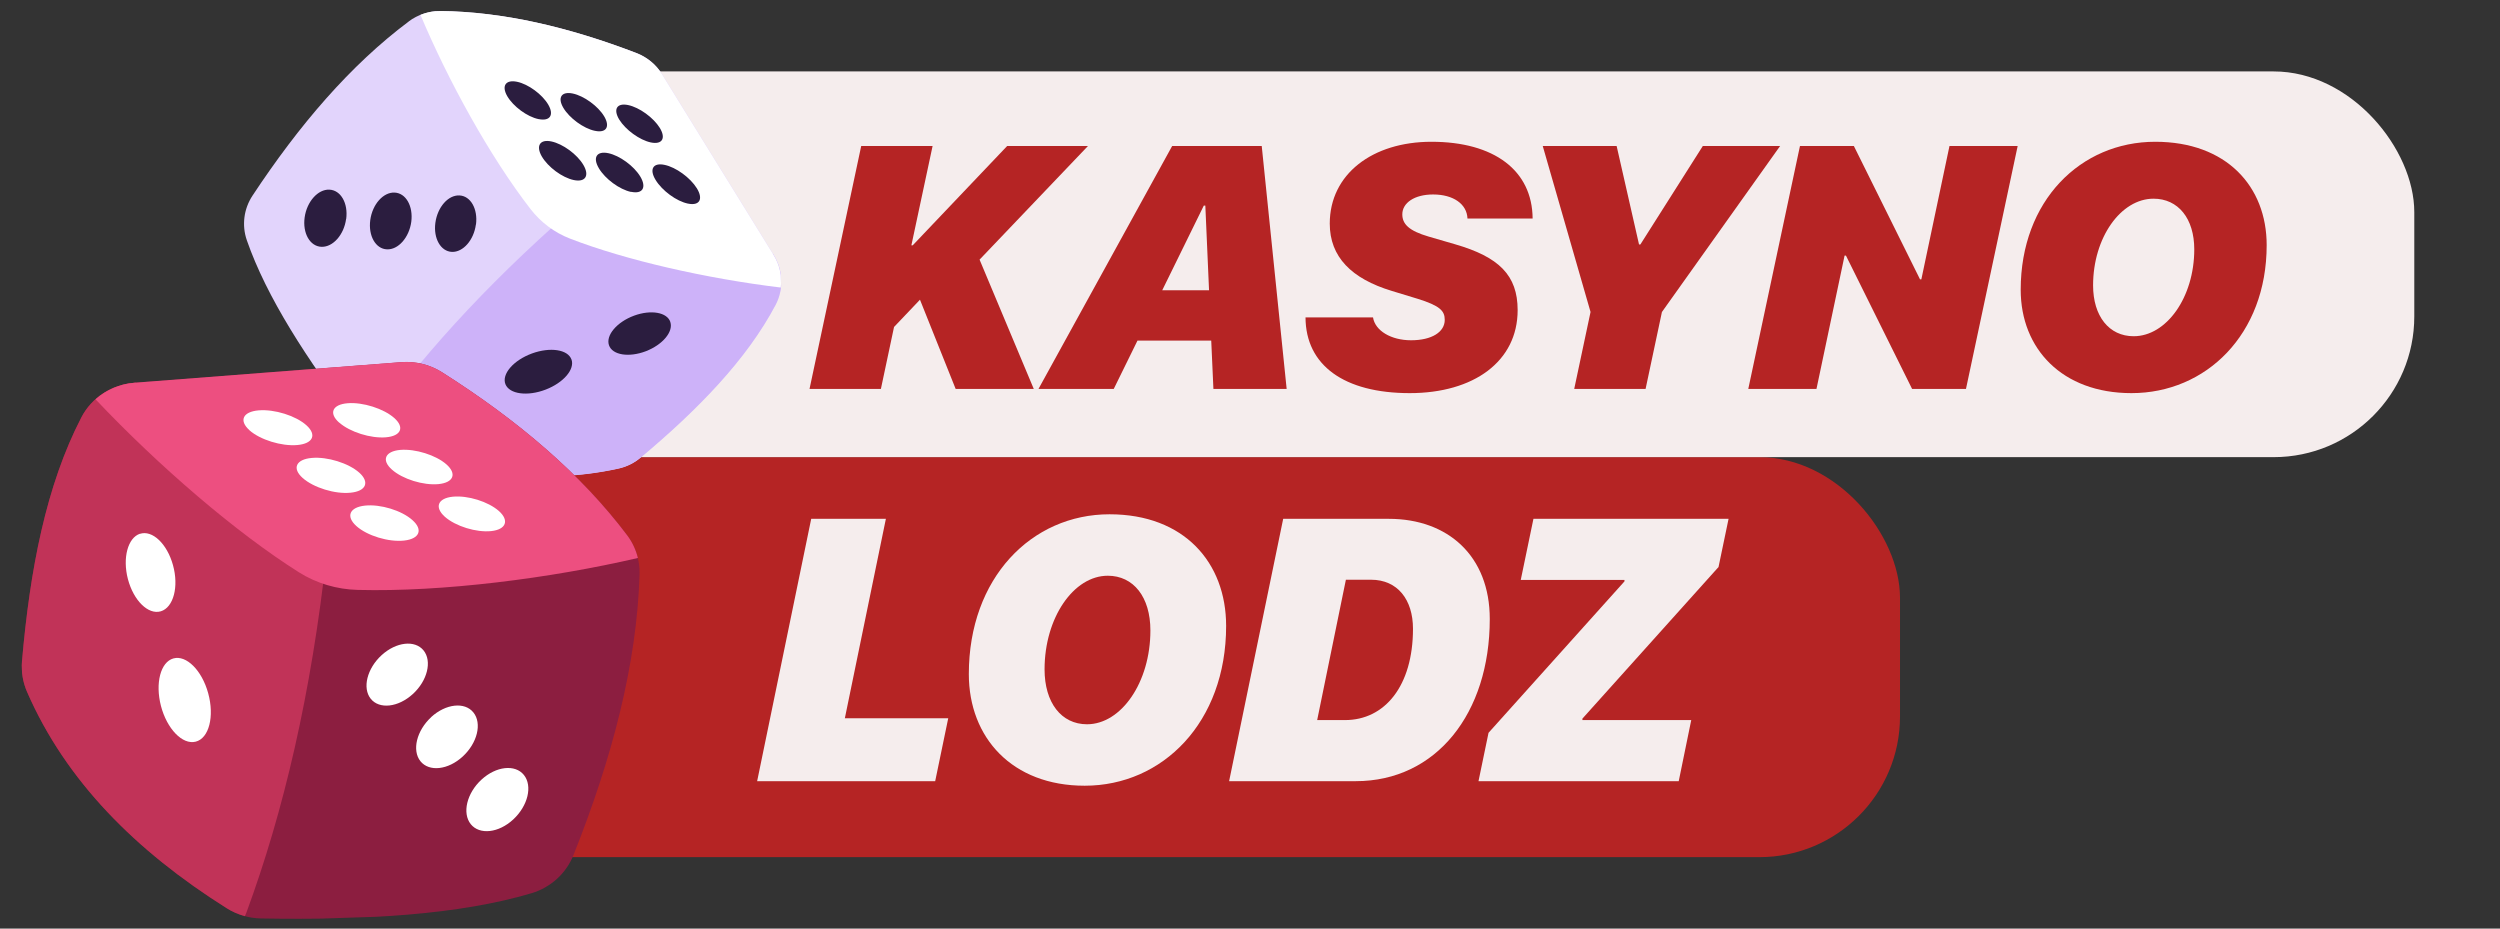
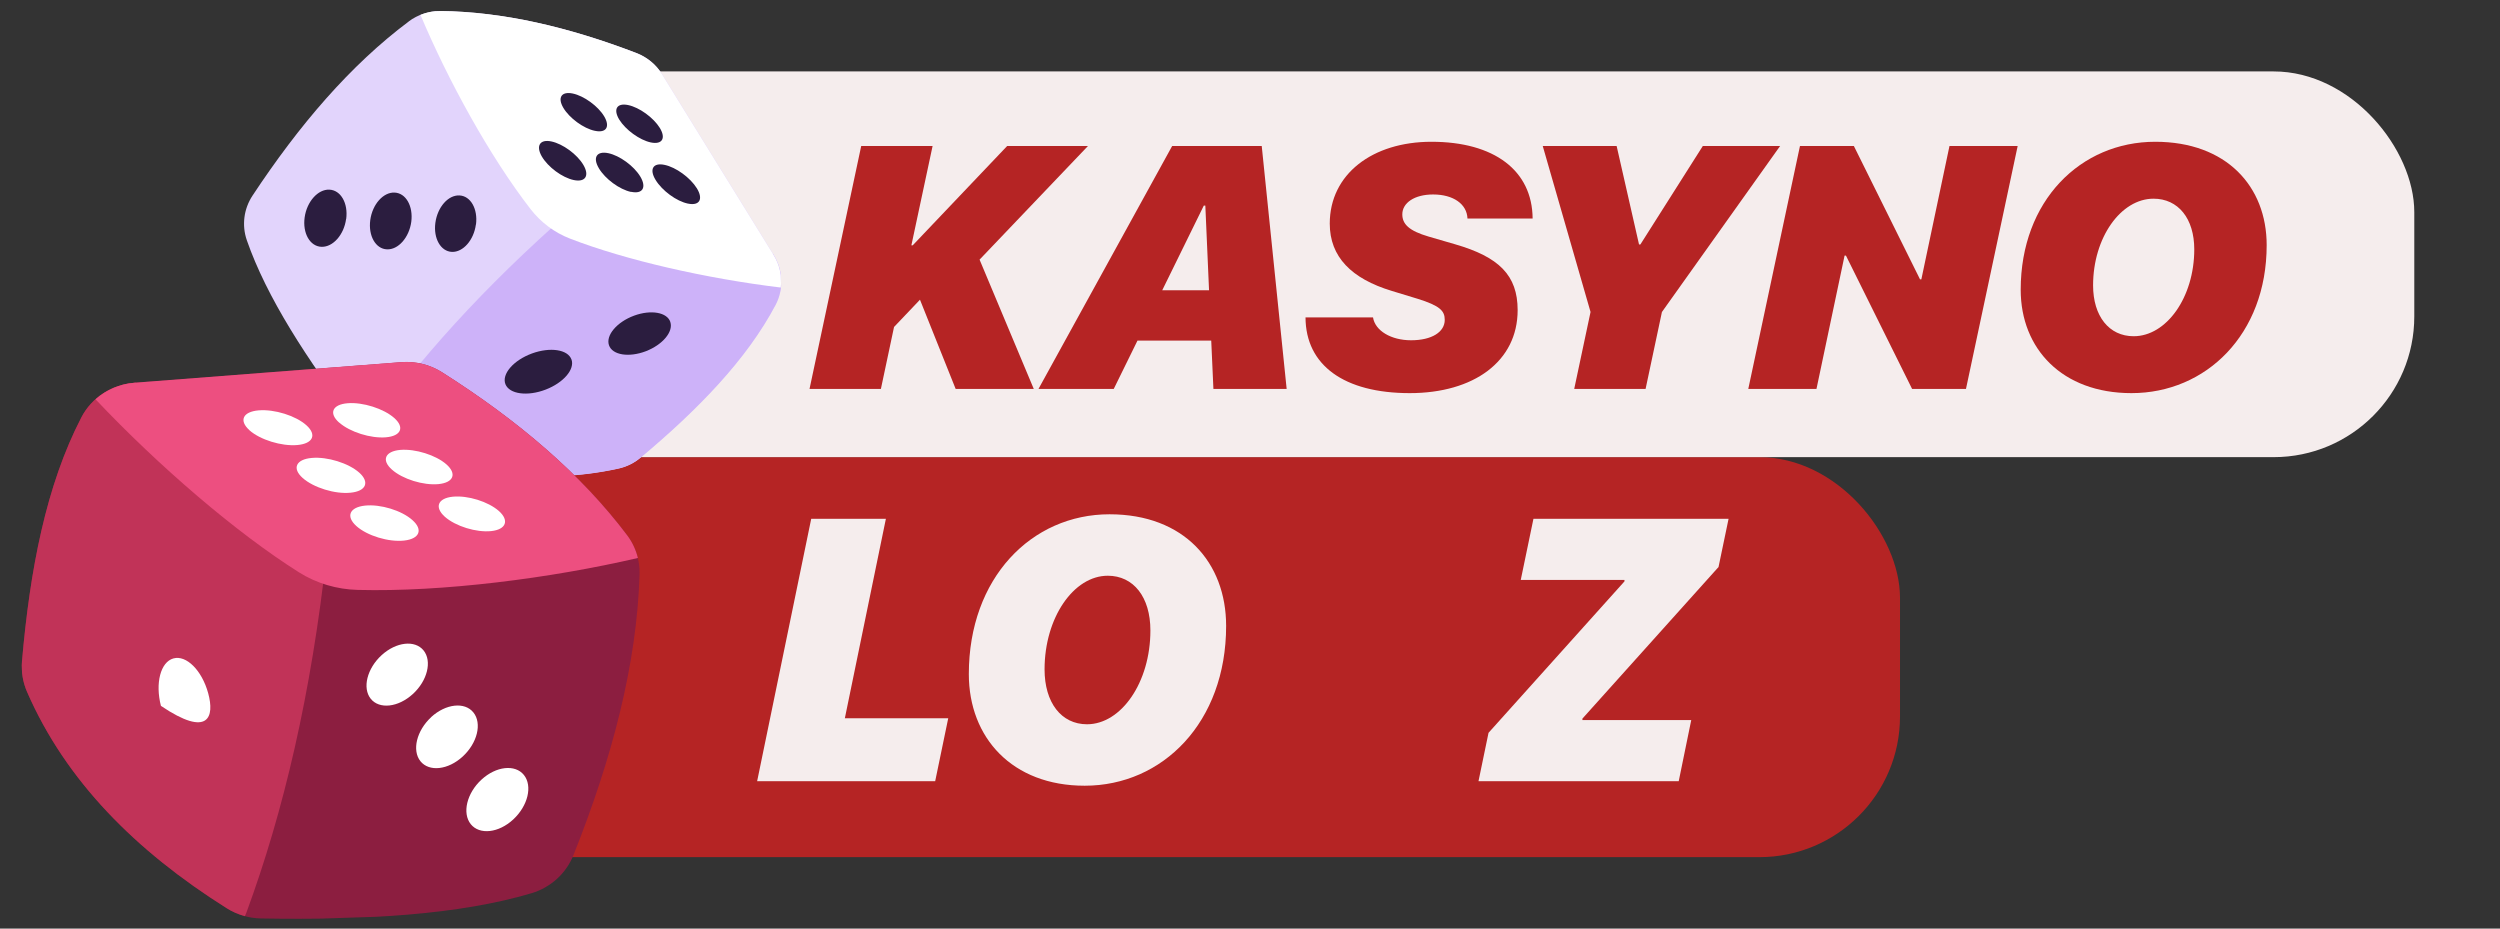
<svg xmlns="http://www.w3.org/2000/svg" width="175" height="65" viewBox="0 0 175 65" fill="none">
  <rect x="0" y="0" width="175" height="65" fill="#333333" stroke="none" />
  <rect x="29" y="32" width="104" height="28" rx="9.848" fill="#B52424" />
  <path d="M66.376 50.279L65.463 54.682H53L56.785 36.318H62.012L59.139 50.279H66.376Z" fill="#F5EDED" />
  <path d="M77.545 40.301C75.153 40.301 73.119 43.241 73.119 46.855C73.119 49.184 74.29 50.699 76.09 50.699C78.481 50.699 80.528 47.772 80.528 44.132C80.528 41.79 79.344 40.301 77.545 40.301ZM75.93 55C70.851 55 67.818 51.64 67.818 47.186C67.818 40.454 72.207 36 77.668 36C82.882 36 85.829 39.372 85.829 43.814C85.829 50.571 81.379 55 75.93 55Z" fill="#F5EDED" />
-   <path d="M89.823 36.318H97.22C101.337 36.318 104.284 38.901 104.284 43.33C104.284 49.935 100.536 54.682 94.902 54.682H86.038L89.823 36.318ZM94.212 40.581L92.202 50.406H94.15C96.936 50.406 98.909 48.013 98.909 44.017C98.909 41.968 97.824 40.581 95.975 40.581H94.212Z" fill="#F5EDED" />
  <path d="M103.495 54.682L104.197 51.297L113.714 40.696V40.594H106.453L107.341 36.318H121L120.297 39.691L110.768 50.304V50.406H118.387L117.511 54.682H103.495Z" fill="#F5EDED" />
  <rect x="35" y="5" width="134" height="27" rx="9.848" fill="#F5EDED" />
  <path d="M61.663 27.225H56.667L60.285 10.219H65.282L63.797 17.172H63.891L70.502 10.219H76.159L68.57 18.174L72.364 27.225H66.896L64.398 20.979L62.583 22.888L61.663 27.225Z" fill="#B52424" />
  <path d="M84.267 14.391L81.356 20.319H84.633L84.373 14.391H84.267ZM84.939 27.225L84.786 23.842H79.624L77.962 27.225H72.694L82.052 10.219H88.321L90.066 27.225H84.939Z" fill="#B52424" />
  <path d="M91.386 22.216H96.111C96.253 23.147 97.372 23.819 98.775 23.819C100.224 23.819 101.132 23.241 101.132 22.393C101.132 21.768 100.814 21.403 99.211 20.908L97.431 20.366C94.591 19.506 93.083 17.974 93.083 15.652C93.083 12.187 96.076 9.924 100.201 9.924C104.585 9.924 107.26 11.928 107.284 15.298H102.723C102.687 14.285 101.733 13.613 100.319 13.613C99.01 13.613 98.162 14.202 98.162 15.004C98.162 15.687 98.633 16.159 100 16.559L101.863 17.101C104.915 17.985 106.235 19.258 106.235 21.709C106.235 25.292 103.171 27.519 98.68 27.519C94.096 27.519 91.397 25.575 91.386 22.216Z" fill="#B52424" />
  <path d="M115.191 27.225H110.195L111.338 21.839L107.991 10.219H113.164L114.732 17.113H114.826L119.198 10.219H124.608L116.335 21.839L115.191 27.225Z" fill="#B52424" />
  <path d="M127.153 27.225H122.38L125.998 10.219H129.77L134.401 19.553H134.495L136.464 10.219H141.237L137.618 27.225H133.847L129.216 17.891H129.121L127.153 27.225Z" fill="#B52424" />
  <path d="M150.747 13.908C148.461 13.908 146.516 16.63 146.516 19.977C146.516 22.134 147.636 23.536 149.356 23.536C151.643 23.536 153.599 20.826 153.599 17.455C153.599 15.287 152.468 13.908 150.747 13.908ZM149.203 27.519C144.348 27.519 141.449 24.408 141.449 20.283C141.449 14.049 145.644 9.924 150.865 9.924C155.85 9.924 158.667 13.047 158.667 17.16C158.667 23.418 154.412 27.519 149.203 27.519Z" fill="#B52424" />
  <g clip-path="url(#clip0_243_4893)">
    <path d="M28.615 1.502C24.517 4.566 20.929 8.767 17.673 13.698C17.062 14.627 16.916 15.778 17.279 16.821C18.655 20.781 21.485 25.175 24.994 29.77C25.404 30.308 25.96 30.716 26.596 30.961C32.27 33.164 37.84 33.979 43.25 32.8C43.837 32.676 44.385 32.413 44.836 32.028C48.851 28.666 52.263 25.163 54.288 21.335C54.871 20.225 54.819 18.899 54.155 17.837L46.351 5.199C45.936 4.521 45.297 3.997 44.546 3.707C39.783 1.887 35.204 0.822 30.837 0.771C30.03 0.763 29.247 1.026 28.607 1.502L28.615 1.502Z" fill="#E2D4FC" />
    <path d="M54.155 17.838L54.117 17.783L39.942 14.771C33.804 20.147 29.221 25.268 25.751 30.22C25.703 30.285 25.669 30.349 25.629 30.42C25.922 30.648 26.25 30.84 26.597 30.975C32.27 33.178 37.84 33.993 43.25 32.814C43.838 32.69 44.385 32.427 44.836 32.042C48.852 28.68 52.264 25.177 54.288 21.349C54.871 20.239 54.819 18.913 54.155 17.852L54.155 17.838Z" fill="#CDB2F9" />
    <path d="M54.653 20.128C54.748 19.342 54.578 18.537 54.148 17.845L46.344 5.207C45.929 4.528 45.29 4.004 44.539 3.715C39.783 1.887 35.203 0.822 30.836 0.771C30.351 0.766 29.877 0.859 29.433 1.041C31.365 5.633 34.277 10.939 37.141 14.64C37.857 15.56 38.802 16.277 39.9 16.702C43.789 18.209 49.432 19.497 54.653 20.128Z" fill="white" />
    <path d="M24.226 15.333C24.078 16.436 23.301 17.307 22.502 17.277C21.695 17.248 21.171 16.322 21.326 15.213C21.481 14.11 22.258 13.239 23.058 13.275C23.858 13.311 24.381 14.231 24.233 15.333L24.226 15.333Z" fill="#2B1D3F" />
    <path d="M28.79 15.525C28.642 16.62 27.88 17.491 27.087 17.454C26.294 17.425 25.771 16.505 25.919 15.403C26.067 14.301 26.83 13.444 27.623 13.48C28.416 13.517 28.931 14.43 28.79 15.525Z" fill="#2B1D3F" />
    <path d="M33.312 15.71C33.17 16.806 32.415 17.662 31.636 17.632C30.851 17.602 30.328 16.69 30.476 15.595C30.624 14.499 31.373 13.643 32.159 13.68C32.944 13.716 33.46 14.622 33.319 15.717L33.312 15.71Z" fill="#2B1D3F" />
    <path d="M40.002 25.156C40.253 25.847 39.451 26.789 38.197 27.271C36.93 27.76 35.662 27.592 35.381 26.896C35.101 26.192 35.938 25.221 37.234 24.744C38.517 24.276 39.75 24.465 40.002 25.163L40.002 25.156Z" fill="#2B1D3F" />
    <path d="M46.925 22.55C47.141 23.228 46.38 24.134 45.211 24.585C44.028 25.037 42.866 24.858 42.629 24.167C42.391 23.476 43.18 22.541 44.385 22.096C45.575 21.658 46.709 21.866 46.925 22.543L46.925 22.55Z" fill="#2B1D3F" />
-     <path d="M37.698 8.338C36.901 8.175 35.92 7.446 35.504 6.726C35.094 6.005 35.4 5.562 36.19 5.724C36.98 5.887 37.953 6.603 38.377 7.323C38.801 8.05 38.502 8.5 37.705 8.337L37.698 8.338Z" fill="#2B1D3F" />
    <path d="M40.168 12.604C39.356 12.435 38.354 11.692 37.922 10.944C37.497 10.197 37.802 9.732 38.6 9.902C39.397 10.071 40.399 10.8 40.838 11.547C41.277 12.294 40.98 12.773 40.168 12.604Z" fill="#2B1D3F" />
    <path d="M41.642 9.158C40.852 8.995 39.857 8.266 39.433 7.546C39.009 6.826 39.308 6.383 40.091 6.546C40.874 6.709 41.861 7.424 42.292 8.144C42.723 8.87 42.439 9.327 41.649 9.158L41.642 9.158Z" fill="#2B1D3F" />
    <path d="M44.176 13.436C43.372 13.267 42.355 12.524 41.916 11.77C41.477 11.023 41.768 10.559 42.572 10.721C43.369 10.883 44.379 11.619 44.825 12.366C45.271 13.12 44.988 13.598 44.183 13.428L44.176 13.436Z" fill="#2B1D3F" />
    <path d="M45.564 9.972C44.774 9.809 43.779 9.08 43.341 8.361C42.91 7.641 43.187 7.191 43.97 7.354C44.753 7.517 45.74 8.232 46.185 8.952C46.631 9.678 46.354 10.134 45.564 9.972Z" fill="#2B1D3F" />
    <path d="M48.163 14.254C47.358 14.092 46.342 13.343 45.888 12.589C45.435 11.842 45.718 11.371 46.516 11.541C47.313 11.703 48.322 12.439 48.783 13.185C49.243 13.939 48.967 14.416 48.17 14.254L48.163 14.254Z" fill="#2B1D3F" />
    <path d="M44.77 40.201C44.583 46.477 42.852 53.07 40.137 59.87C39.624 61.145 38.545 62.125 37.203 62.526C32.126 64.036 25.541 64.421 18.261 64.292C17.412 64.278 16.582 64.019 15.868 63.574C9.484 59.557 4.602 54.644 1.895 48.435C1.602 47.767 1.477 47.03 1.538 46.308C2.091 39.894 3.224 33.985 5.701 29.206C6.418 27.826 7.828 26.92 9.407 26.798L28.096 25.355C29.099 25.279 30.099 25.526 30.945 26.064C36.274 29.439 40.688 33.207 43.907 37.483C44.498 38.274 44.801 39.236 44.77 40.215L44.77 40.201Z" fill="#8C1E40" />
    <path d="M9.407 26.791L9.492 26.788L22.883 38.619C21.794 48.587 19.841 56.837 17.255 63.864C17.222 63.956 17.182 64.041 17.143 64.133C16.696 64.008 16.262 63.827 15.868 63.574C9.484 59.557 4.602 54.644 1.895 48.435C1.602 47.767 1.477 47.03 1.538 46.308C2.091 39.894 3.224 33.985 5.701 29.206C6.418 27.826 7.828 26.92 9.407 26.798L9.407 26.791Z" fill="#C13358" />
    <path d="M6.686 27.95C7.427 27.29 8.383 26.873 9.407 26.791L28.096 25.347C29.099 25.272 30.099 25.519 30.945 26.057C36.273 29.431 40.688 33.2 43.907 37.476C44.266 37.953 44.512 38.49 44.653 39.059C38.517 40.485 30.939 41.449 25.049 41.294C23.586 41.259 22.159 40.838 20.927 40.061C16.554 37.305 11.132 32.654 6.693 27.957L6.686 27.95Z" fill="#ED4F80" />
    <path d="M33.702 54.575C32.671 55.525 32.341 56.92 32.952 57.69C33.57 58.459 34.906 58.31 35.929 57.36C36.959 56.404 37.291 55.016 36.672 54.246C36.054 53.484 34.726 53.633 33.702 54.575Z" fill="white" />
    <path d="M30.187 50.197C29.163 51.14 28.825 52.521 29.429 53.284C30.039 54.046 31.368 53.898 32.392 52.955C33.416 52.012 33.754 50.631 33.136 49.869C32.526 49.113 31.204 49.262 30.18 50.197L30.187 50.197Z" fill="white" />
    <path d="M26.716 45.859C25.692 46.795 25.353 48.162 25.949 48.911C26.553 49.667 27.874 49.519 28.898 48.583C29.922 47.647 30.254 46.28 29.651 45.532C29.048 44.783 27.733 44.931 26.716 45.859Z" fill="white" />
-     <path d="M12.137 46.09C11.24 46.343 10.855 47.817 11.265 49.411C11.684 51.019 12.771 52.15 13.697 51.917C14.631 51.683 15.021 50.154 14.573 48.526C14.134 46.919 13.041 45.837 12.137 46.09Z" fill="white" />
-     <path d="M9.801 37.36C8.948 37.64 8.567 39.051 8.953 40.534C9.346 42.031 10.372 43.052 11.255 42.792C12.145 42.525 12.53 41.065 12.108 39.556C11.694 38.059 10.662 37.087 9.801 37.367L9.801 37.36Z" fill="white" />
+     <path d="M12.137 46.09C11.24 46.343 10.855 47.817 11.265 49.411C14.631 51.683 15.021 50.154 14.573 48.526C14.134 46.919 13.041 45.837 12.137 46.09Z" fill="white" />
    <path d="M31.138 36.172C31.888 36.839 33.344 37.287 34.389 37.176C35.427 37.064 35.662 36.434 34.926 35.774C34.184 35.113 32.742 34.665 31.697 34.769C30.645 34.874 30.395 35.504 31.138 36.172Z" fill="white" />
    <path d="M24.947 36.824C25.705 37.505 27.204 37.959 28.291 37.839C29.372 37.719 29.628 37.081 28.87 36.408C28.12 35.733 26.635 35.279 25.555 35.392C24.468 35.505 24.19 36.143 24.947 36.824Z" fill="white" />
    <path d="M27.431 32.869C28.174 33.537 29.645 33.991 30.697 33.887C31.749 33.782 31.992 33.166 31.256 32.512C30.521 31.858 29.072 31.403 28.012 31.494C26.953 31.592 26.688 32.209 27.431 32.869Z" fill="white" />
    <path d="M21.188 33.46C21.946 34.134 23.452 34.602 24.54 34.489C25.628 34.383 25.892 33.752 25.148 33.085C24.398 32.417 22.913 31.956 21.818 32.056C20.716 32.155 20.431 32.786 21.188 33.46Z" fill="white" />
    <path d="M23.746 29.58C24.489 30.241 25.96 30.702 27.019 30.611C28.079 30.52 28.337 29.911 27.594 29.257C26.858 28.604 25.402 28.142 24.342 28.226C23.268 28.31 22.996 28.92 23.739 29.581L23.746 29.58Z" fill="white" />
    <path d="M17.451 30.11C18.202 30.784 19.715 31.252 20.818 31.152C21.913 31.053 22.191 30.436 21.448 29.768C20.705 29.101 19.213 28.633 18.11 28.725C17.001 28.818 16.708 29.436 17.458 30.11L17.451 30.11Z" fill="white" />
  </g>
  <defs>
    <clipPath id="clip0_243_4893">
      <rect width="54.05" height="63.245" fill="white" transform="matrix(0.999 -0.033 0.034 0.999 0 1.792)" />
    </clipPath>
  </defs>
</svg>